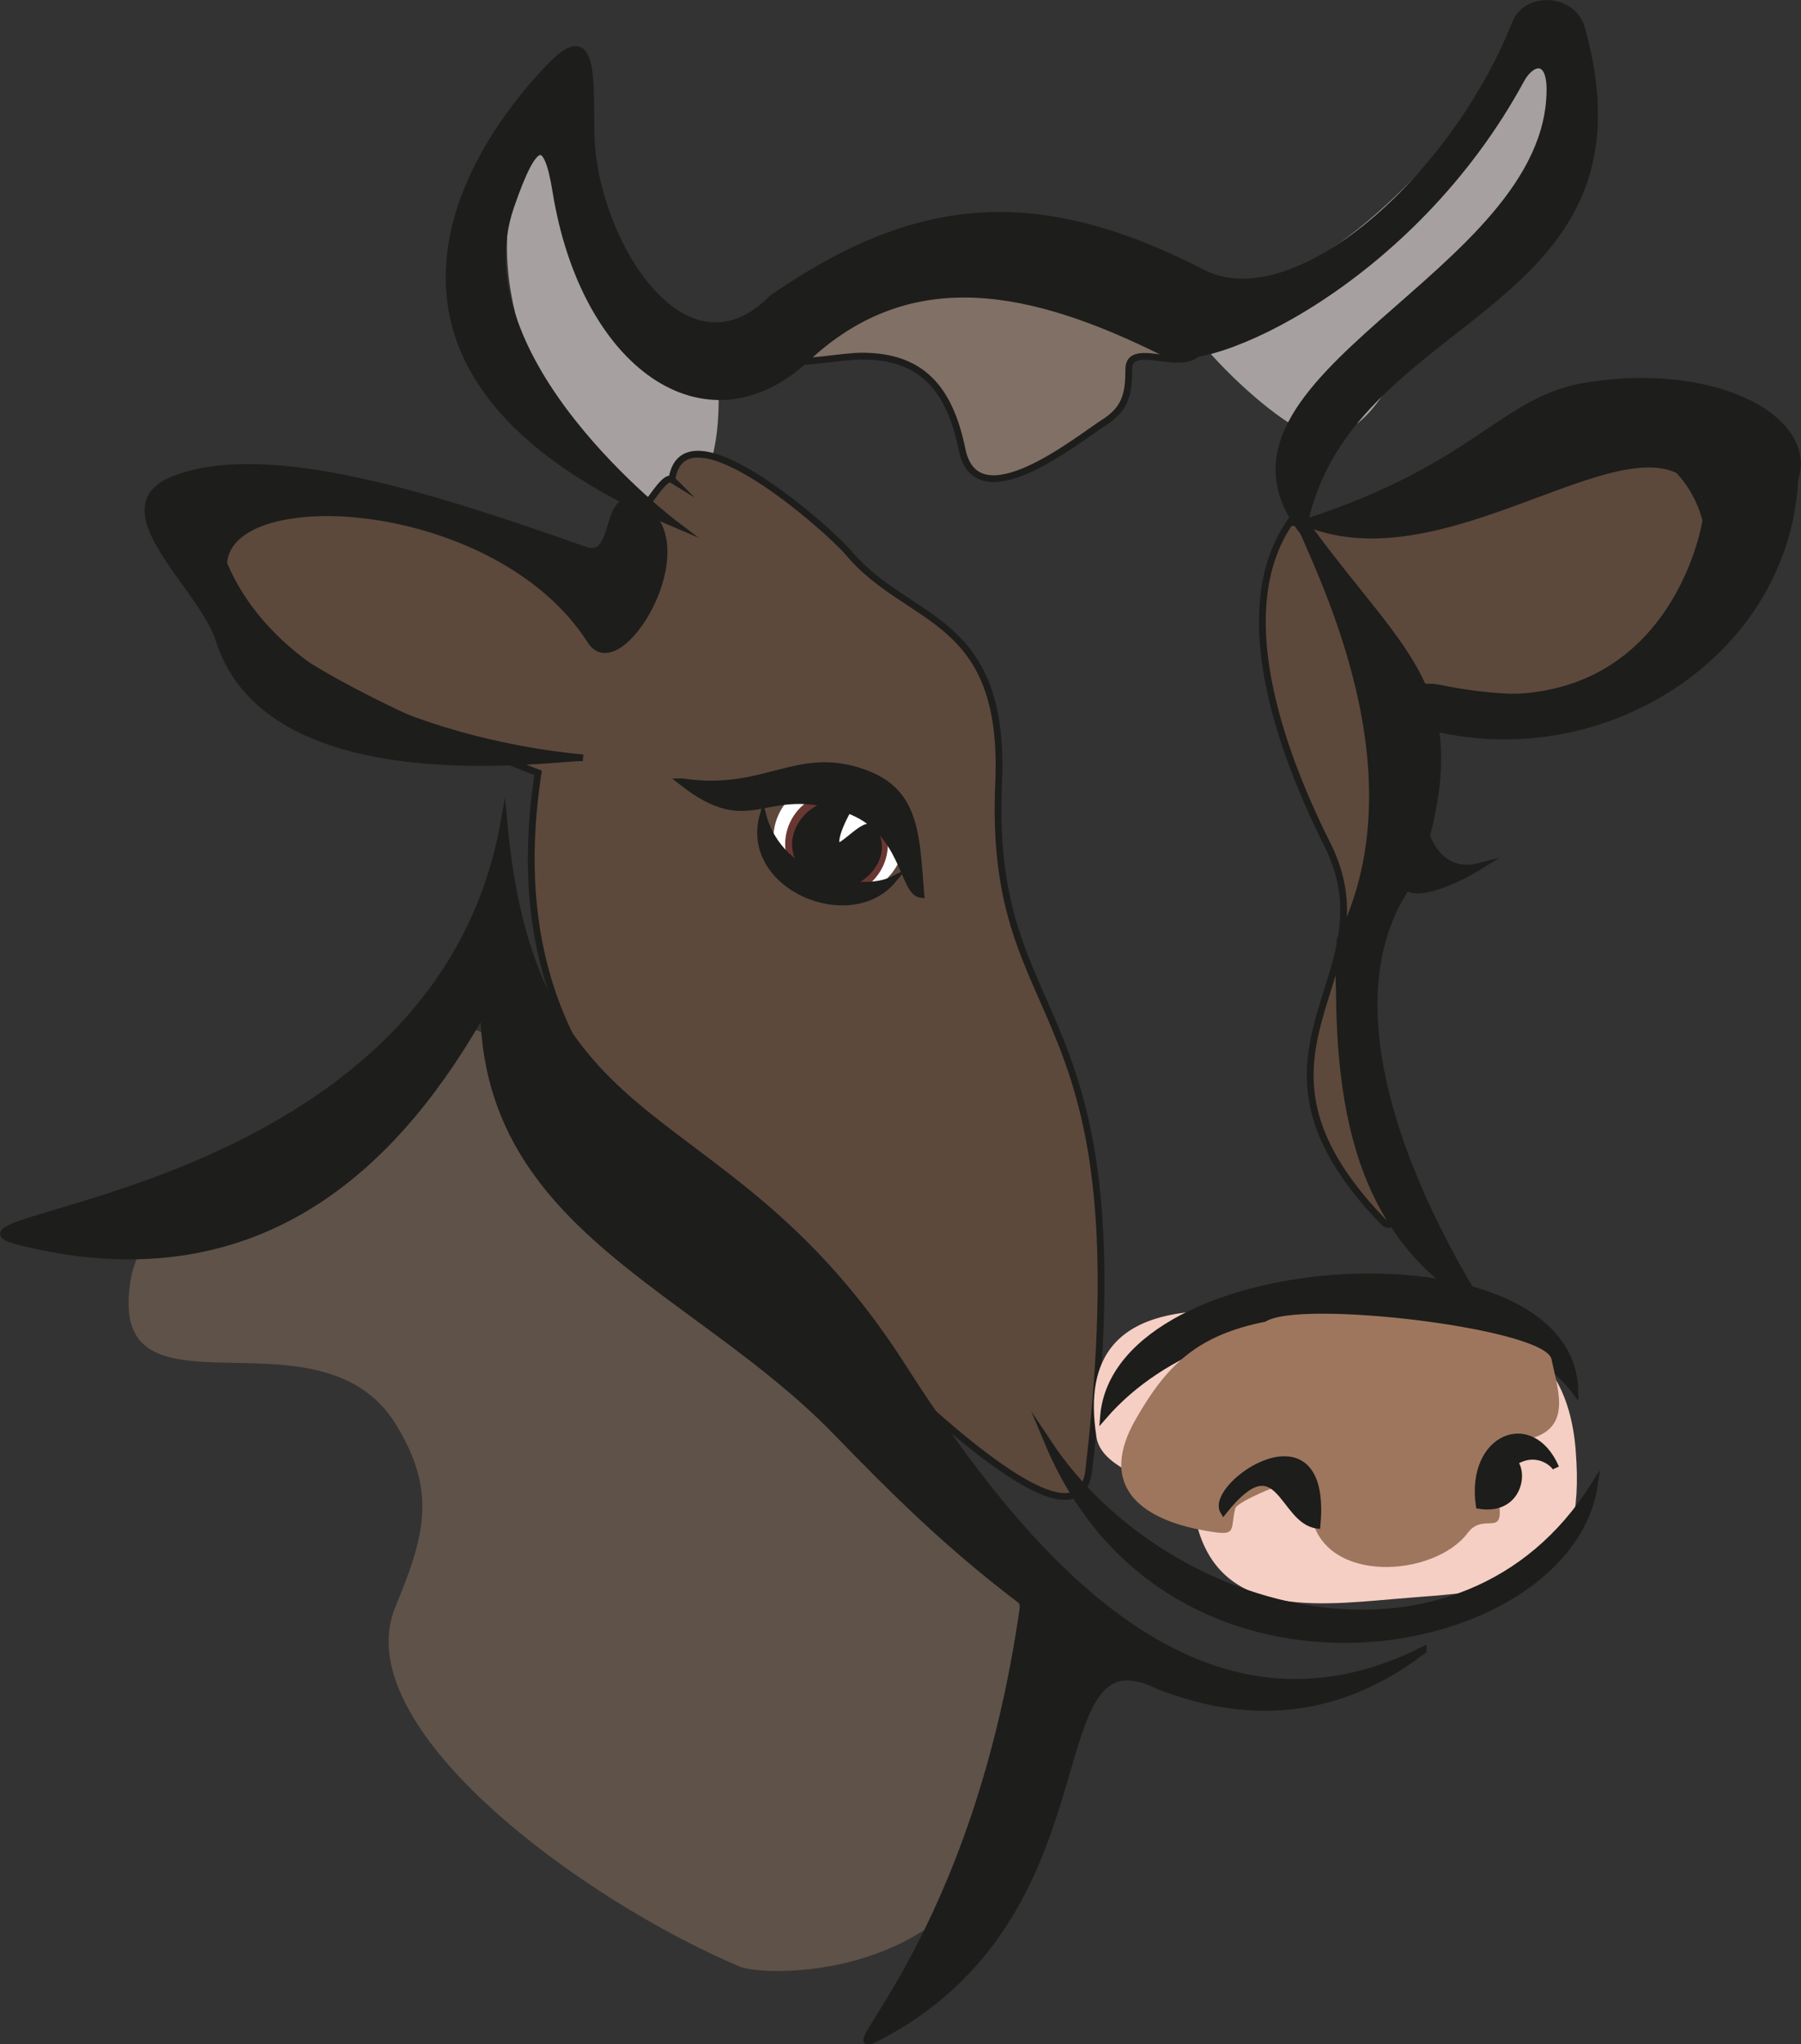
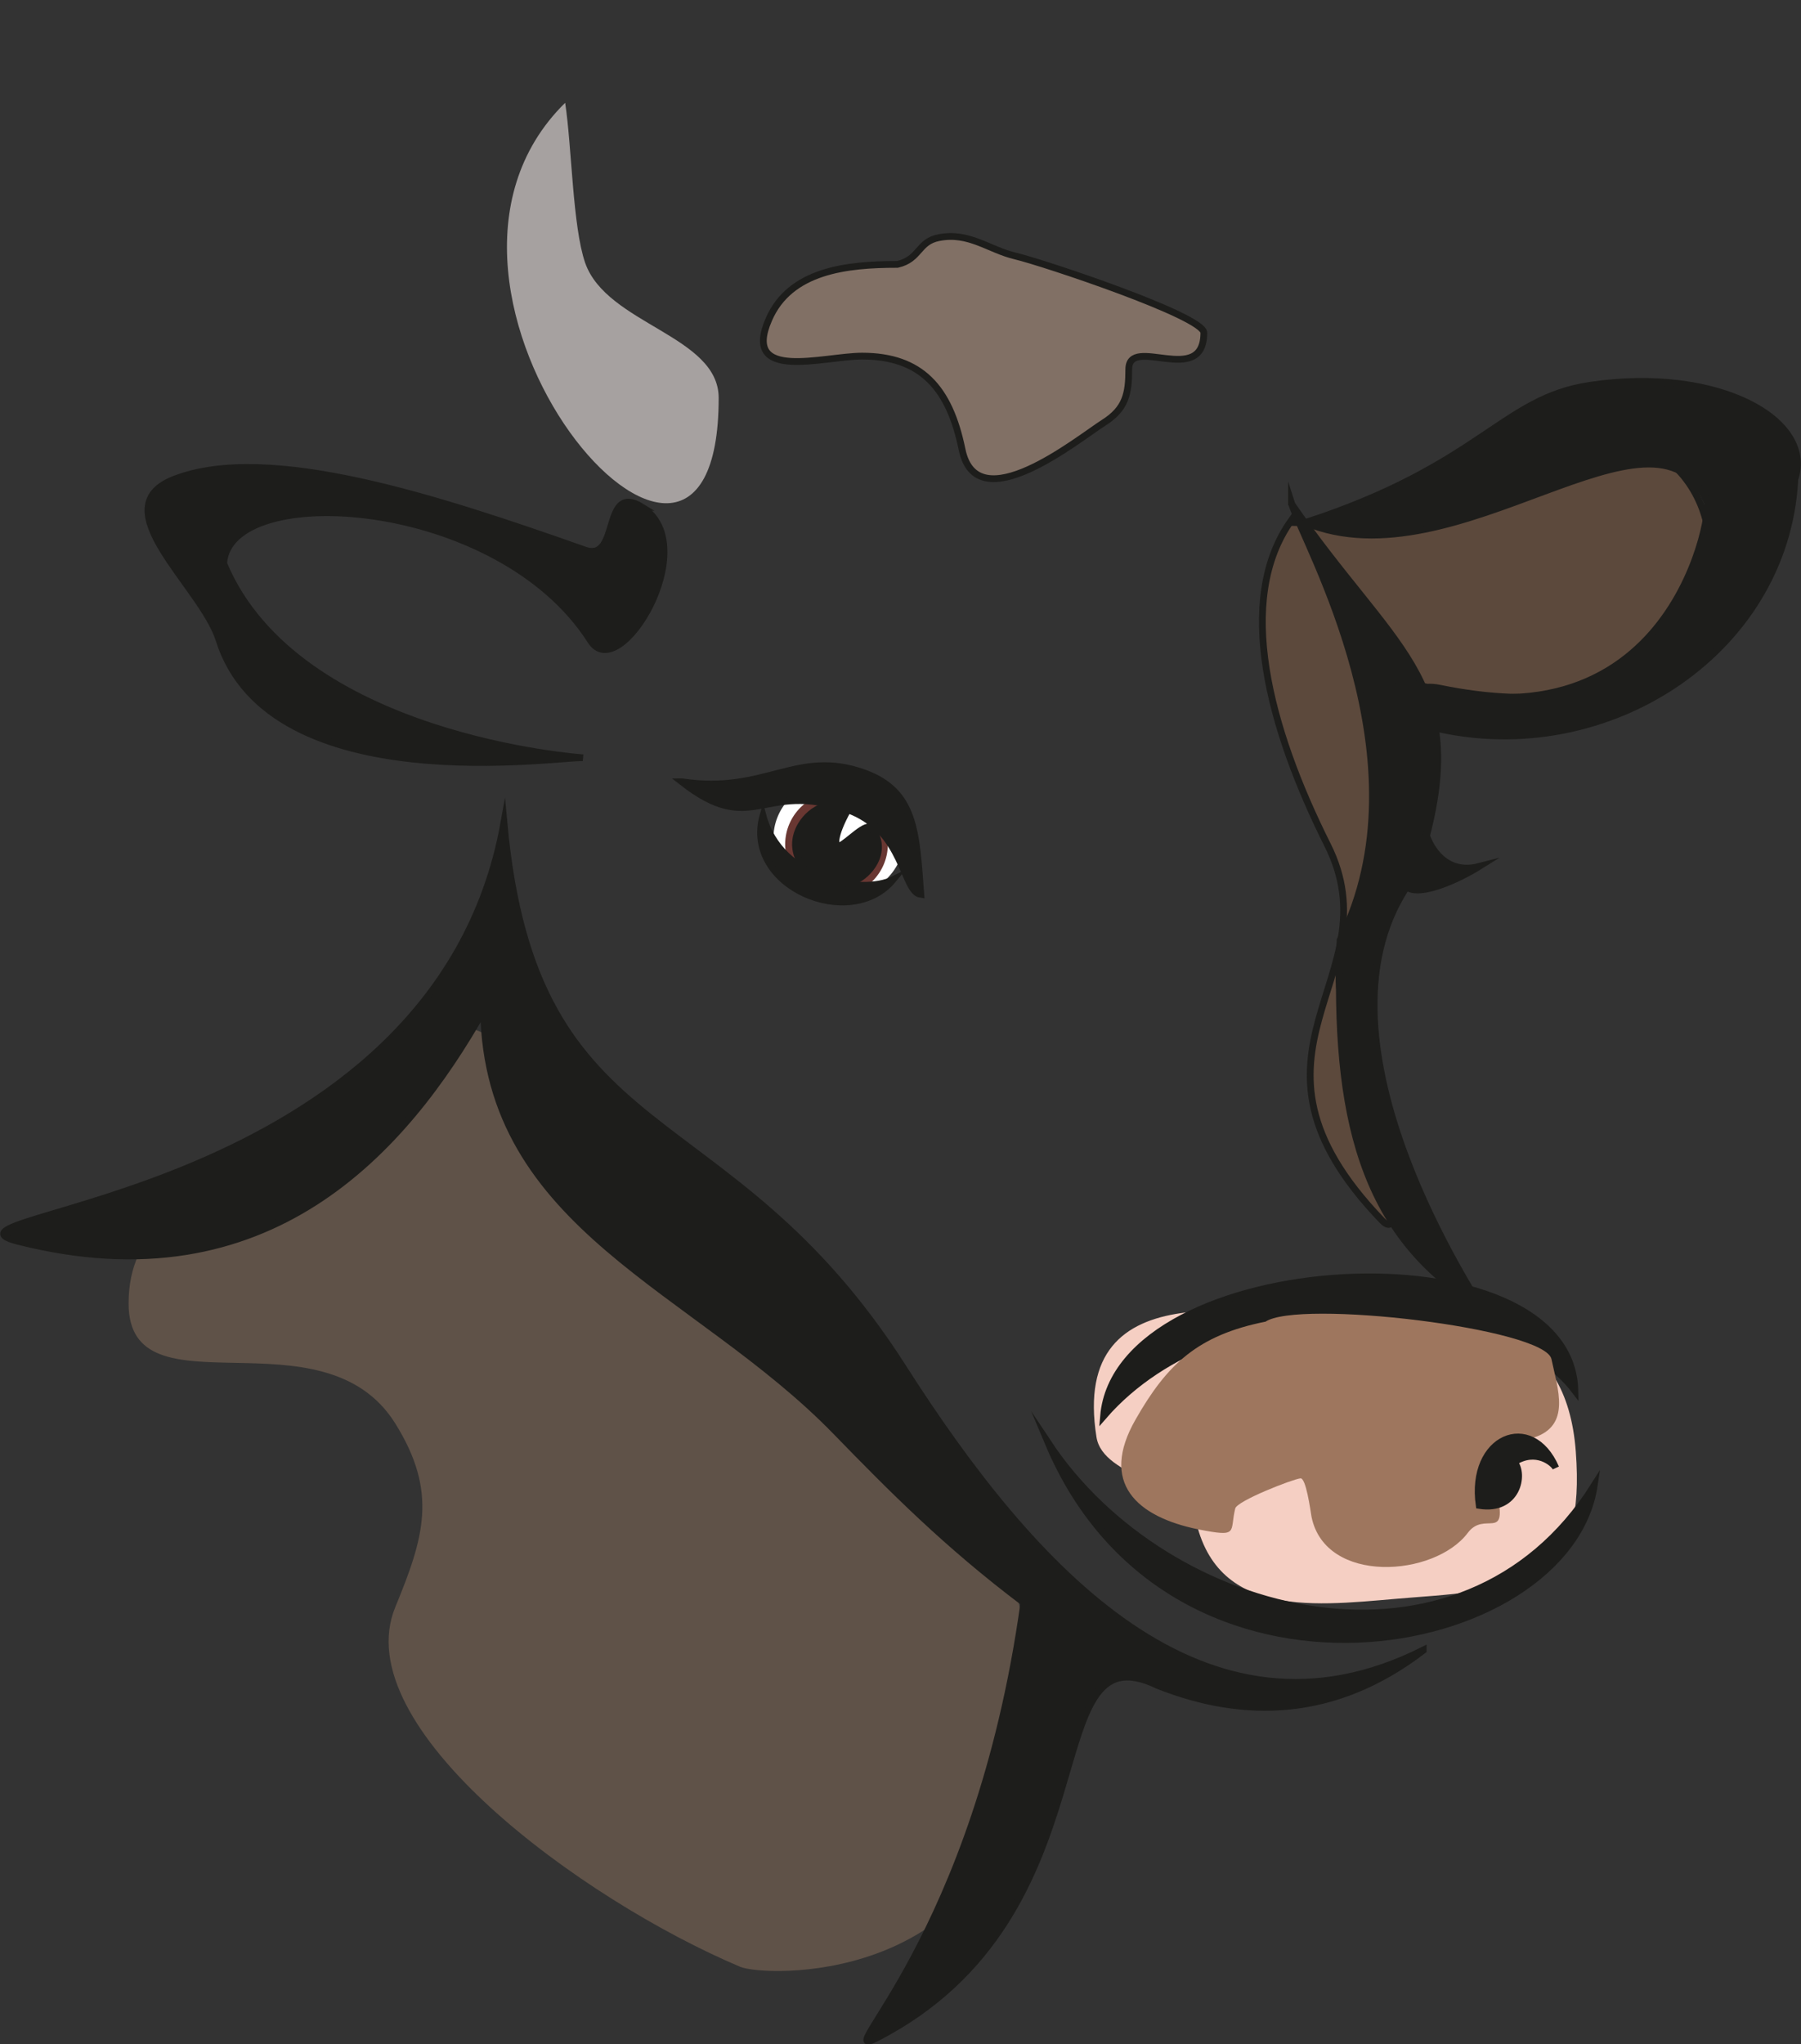
<svg xmlns="http://www.w3.org/2000/svg" id="Ebene_2" viewBox="0 0 58.54 66.41">
  <rect x="0" y="0" width="58.54" height="66.41" fill="#333333" stroke="none" />
  <defs>
    <style>.cls-1{fill:#1d1d1b;}.cls-1,.cls-2,.cls-3{stroke:#1d1d1b;stroke-miterlimit:22.93;stroke-width:.22px;}.cls-1,.cls-2,.cls-3,.cls-4,.cls-5,.cls-6,.cls-7,.cls-8,.cls-9{fill-rule:evenodd;}.cls-2{fill:#5c493c;}.cls-3{fill:#817065;}.cls-4{fill:#693732;}.cls-4,.cls-5,.cls-6,.cls-7,.cls-8,.cls-9{stroke-width:0px;}.cls-5{fill:#5f5248;}.cls-6{fill:#a6a1a0;}.cls-7{fill:#f5cfc3;}.cls-8{fill:#fff;}.cls-9{fill:#9e765e;}</style>
  </defs>
  <g id="Layer_1">
    <path class="cls-6" d="m18.37,3.34c-6.25,6.14,4.99,19.2,4.99,9.59,0-2.03-3.64-2.39-4.34-4.39-.41-1.19-.43-3.75-.65-5.2Z" />
    <path class="cls-5" d="m14.15,35.2c-2.84,3.55-9.97,2.28-9.97,7.15,0,3.72,6.31.12,8.67,3.9,1.39,2.23.93,3.7,0,5.96-1.61,3.9,6.05,9.51,11.21,11.69.79.33,7.9.61,9.18-6.19,1.52-8.05-4.08-13.12-10.64-17.42-1.22-.8-8.67-11.01-8.45-5.09Z" />
    <path class="cls-3" d="m29.16,8.59c-1.62,0-3.48.19-4.17,1.79-.89,2.04,1.78,1.19,3.03,1.19,1.92,0,2.84,1.03,3.25,3.03.48,2.35,3.75-.32,4.61-.87.71-.45.81-.94.81-1.73,0-1.14,2.44.6,2.44-1.19,0-.54-5.26-2.29-6.12-2.49-.88-.21-1.51-.79-2.49-.6-.69.13-.61.7-1.35.87Z" />
-     <path class="cls-2" d="m21.84,15.58c-.47-.29-1.72,3.25-3.65,2.36-7.78-3.56-20.48-.4-.7,7.17-.45,2.99-.78,8.81,4.89,13.12,1.95,1.48,12.52,13.67,13.01,9.54,1.84-15.84-3.3-13.88-2.93-22.33.24-5.5-2.93-5.15-4.88-7.48-.57-.69-5.36-4.97-5.74-2.38Z" />
    <path class="cls-2" d="m41.97,16.91c-1.84,2.58-.72,6.75,1.18,10.54,2.19,4.37-3.54,6.68,1.77,12.2.83.86.02-2.75,0-2.82-.38-1.29-2.15-5.15-1.03-6.29,2.95-3,.29-8.72,2.91-8.18,13.19,2.71,10.32-14.24-.68-5.91-.4.3-3.68.68-4.15.46Z" />
-     <path class="cls-6" d="m48.5,2.9c-2.46,2.99-5.97,6.95-9.43,6.39-2.78-.45,2.05,4.37,3.47,4.77,2.02.57,2.86-2.21,3.9-3.9,2.04-3.31,3.98-3.02,3.98-7.8,0-1.8-1.52.44-1.92.54Z" />
    <path class="cls-7" d="m44.38,42.99c-3.44-.28-9.62-1.83-8.74,3.7.21,1.33,2.93,1.47,3.25,2.8.8,3.25,4.24,2.62,7.03,2.41,3.91-.29,5.61-.61,5.3-4.74-.3-4.03-3.3-4.64-6.83-4.16Z" />
    <path class="cls-1" d="m41.98,16.36c.43,1.37,4.51,8.35,1.58,14.18-.2,5.65.68,9.58,4.55,11.91.05-.08-5.77-8.52-2.39-13.63.44.33,1.72-.27,2.36-.67-1.12.29-1.6-.66-1.71-1,1.32-5.12-1.14-6.06-4.39-10.78Z" />
    <path class="cls-1" d="m51.19,45.18c-.12-5.45-14.86-4.62-15.32.83,3.89-4.48,12.85-4.09,15.32-.83Z" />
    <path class="cls-1" d="m51.82,48.26c-.84,5.62-13.74,8.17-17.75-1.38,3.84,5.79,13.45,8.21,17.75,1.38Z" />
    <path class="cls-1" d="m46.26,53.61c-7.11,3.57-12.69-2.58-16.91-9.19-5.78-9.06-11.97-6.8-12.97-17.69-2.23,12.39-19.3,12.71-15.79,13.6,8.13,2.06,12.56-2.96,15.13-7.51.11,7.09,6.9,9,11.46,13.7,1.83,1.88,3.57,3.64,6.1,5.55-1.52,10.96-6.32,14.92-4.82,14.16,7.92-4.03,5.06-13.46,9.17-11.47,2.8,1.11,5.76,1.06,8.63-1.14Z" />
-     <path class="cls-1" d="m42.35,17.26c1.29-7.26,11.67-6.94,9.06-16.33-.28-1.02-1.79-1.09-2.15-.18-2.02,5.09-7.19,9.65-10.18,8.11-5.48-2.82-9.37-2.35-13.98.83-2.89,2.92-5.84-1.95-5.89-5.37-.03-1.75.12-3.64-1.29-2.2-1.17,1.19-8.81,9.45,4.01,14.9,0,0-7.05-5.33-5.33-10.31.77-2.23,1.17-2.34,1.47-.49.91,5.64,4.87,8.47,8.15,5.42,3.4-3.17,7.36-2.3,11.6-.19,1.39.69,8.06-2.3,11.62-8.86.34-.62.93-.75.94.29.03,6.1-11.92,9.39-8.03,14.39Z" />
    <path class="cls-1" d="m20.88,16.48c-1.34-.84-.7,1.8-1.87,1.39-4.84-1.71-10.27-3.47-13.32-2.31-2.43.92.88,3.48,1.43,5.23,1.67,5.29,11.2,3.76,11.83,3.83,0,0-9.3-.63-11.68-6.31.16-2.73,8.93-2.2,11.93,2.51.93,1.46,3.67-3.09,1.67-4.34Z" />
    <path class="cls-1" d="m42.43,16.98c4.93,2.04,11.35-4.49,13.05-.69.25-.14-.9,8.78-10.13,5.74,0,0,.97,1.53.97,1.54,5.7,1.54,11.73-2.29,12.02-8,.65-1.91-2.48-3.68-6.67-3.05-2.86.43-3.53,2.6-9.25,4.46Z" />
    <path class="cls-8" d="m26.87,25.31c1.15-.2,2.26.5,2.48,1.56.22,1.06-.54,2.07-1.69,2.27-1.15.2-2.26-.5-2.48-1.56-.22-1.06.54-2.07,1.69-2.27Z" />
    <path class="cls-4" d="m26.88,25.77c.91-.17,1.78.43,1.95,1.35.17.91-.43,1.79-1.33,1.96-.91.17-1.78-.43-1.95-1.34-.17-.91.43-1.79,1.33-1.96Z" />
    <path class="cls-8" d="m27.11,26.28c.57-.11,1.12.27,1.23.85.11.57-.27,1.13-.84,1.23-.57.11-1.12-.27-1.23-.85-.11-.57.27-1.13.84-1.23Z" />
    <path class="cls-1" d="m28.35,26.91c.55.79-.13,1.53-.57,1.71-1.02.42-2.28-.57-1.83-1.64.12-.3.62-1.06,1.68-.79-.48.81-.58,1.38-.32,1.28.24-.09.87-.8,1.04-.55Z" />
    <path class="cls-1" d="m22.17,25.4c2.72.41,3.72-1.08,5.92-.29,1.66.6,1.69,1.92,1.84,3.95-.6-.08-.52-2.1-2.4-2.76-2.75-.96-3.04.93-5.37-.9Z" />
    <path class="cls-1" d="m24.8,26.5c.56,2.11,3.22,2.58,4.23,2.08-1.39,1.68-4.87.22-4.23-2.08Z" />
    <path class="cls-9" d="m41.13,42.94c-2.19.44-3.19,1.37-4.22,3.18-1.18,2.06.03,3.16,2.05,3.57,1.33.26,1,.09,1.19-.68.06-.25,1.86-.95,2.12-.98.18-.02.32,1.01.36,1.25.45,2.21,4,1.96,5.08.52.54-.72,1.27.28.97-1.19-.32-1.55-.43-1.4,1.16-1.9,1.24-.39.79-1.58.59-2.55-.2-1.01-8.27-1.96-9.31-1.21Z" />
-     <path class="cls-1" d="m42.81,49.55c-1.16-.15-1.22-2.73-3.04-.45-.51-.85,3.41-3.54,3.04.45Z" />
    <path class="cls-1" d="m48.08,48.91c-.32-2.22,1.7-3.05,2.49-1.22-.08-.16-.64-.64-1.35-.19.34.39.11,1.61-1.14,1.41Z" />
  </g>
</svg>